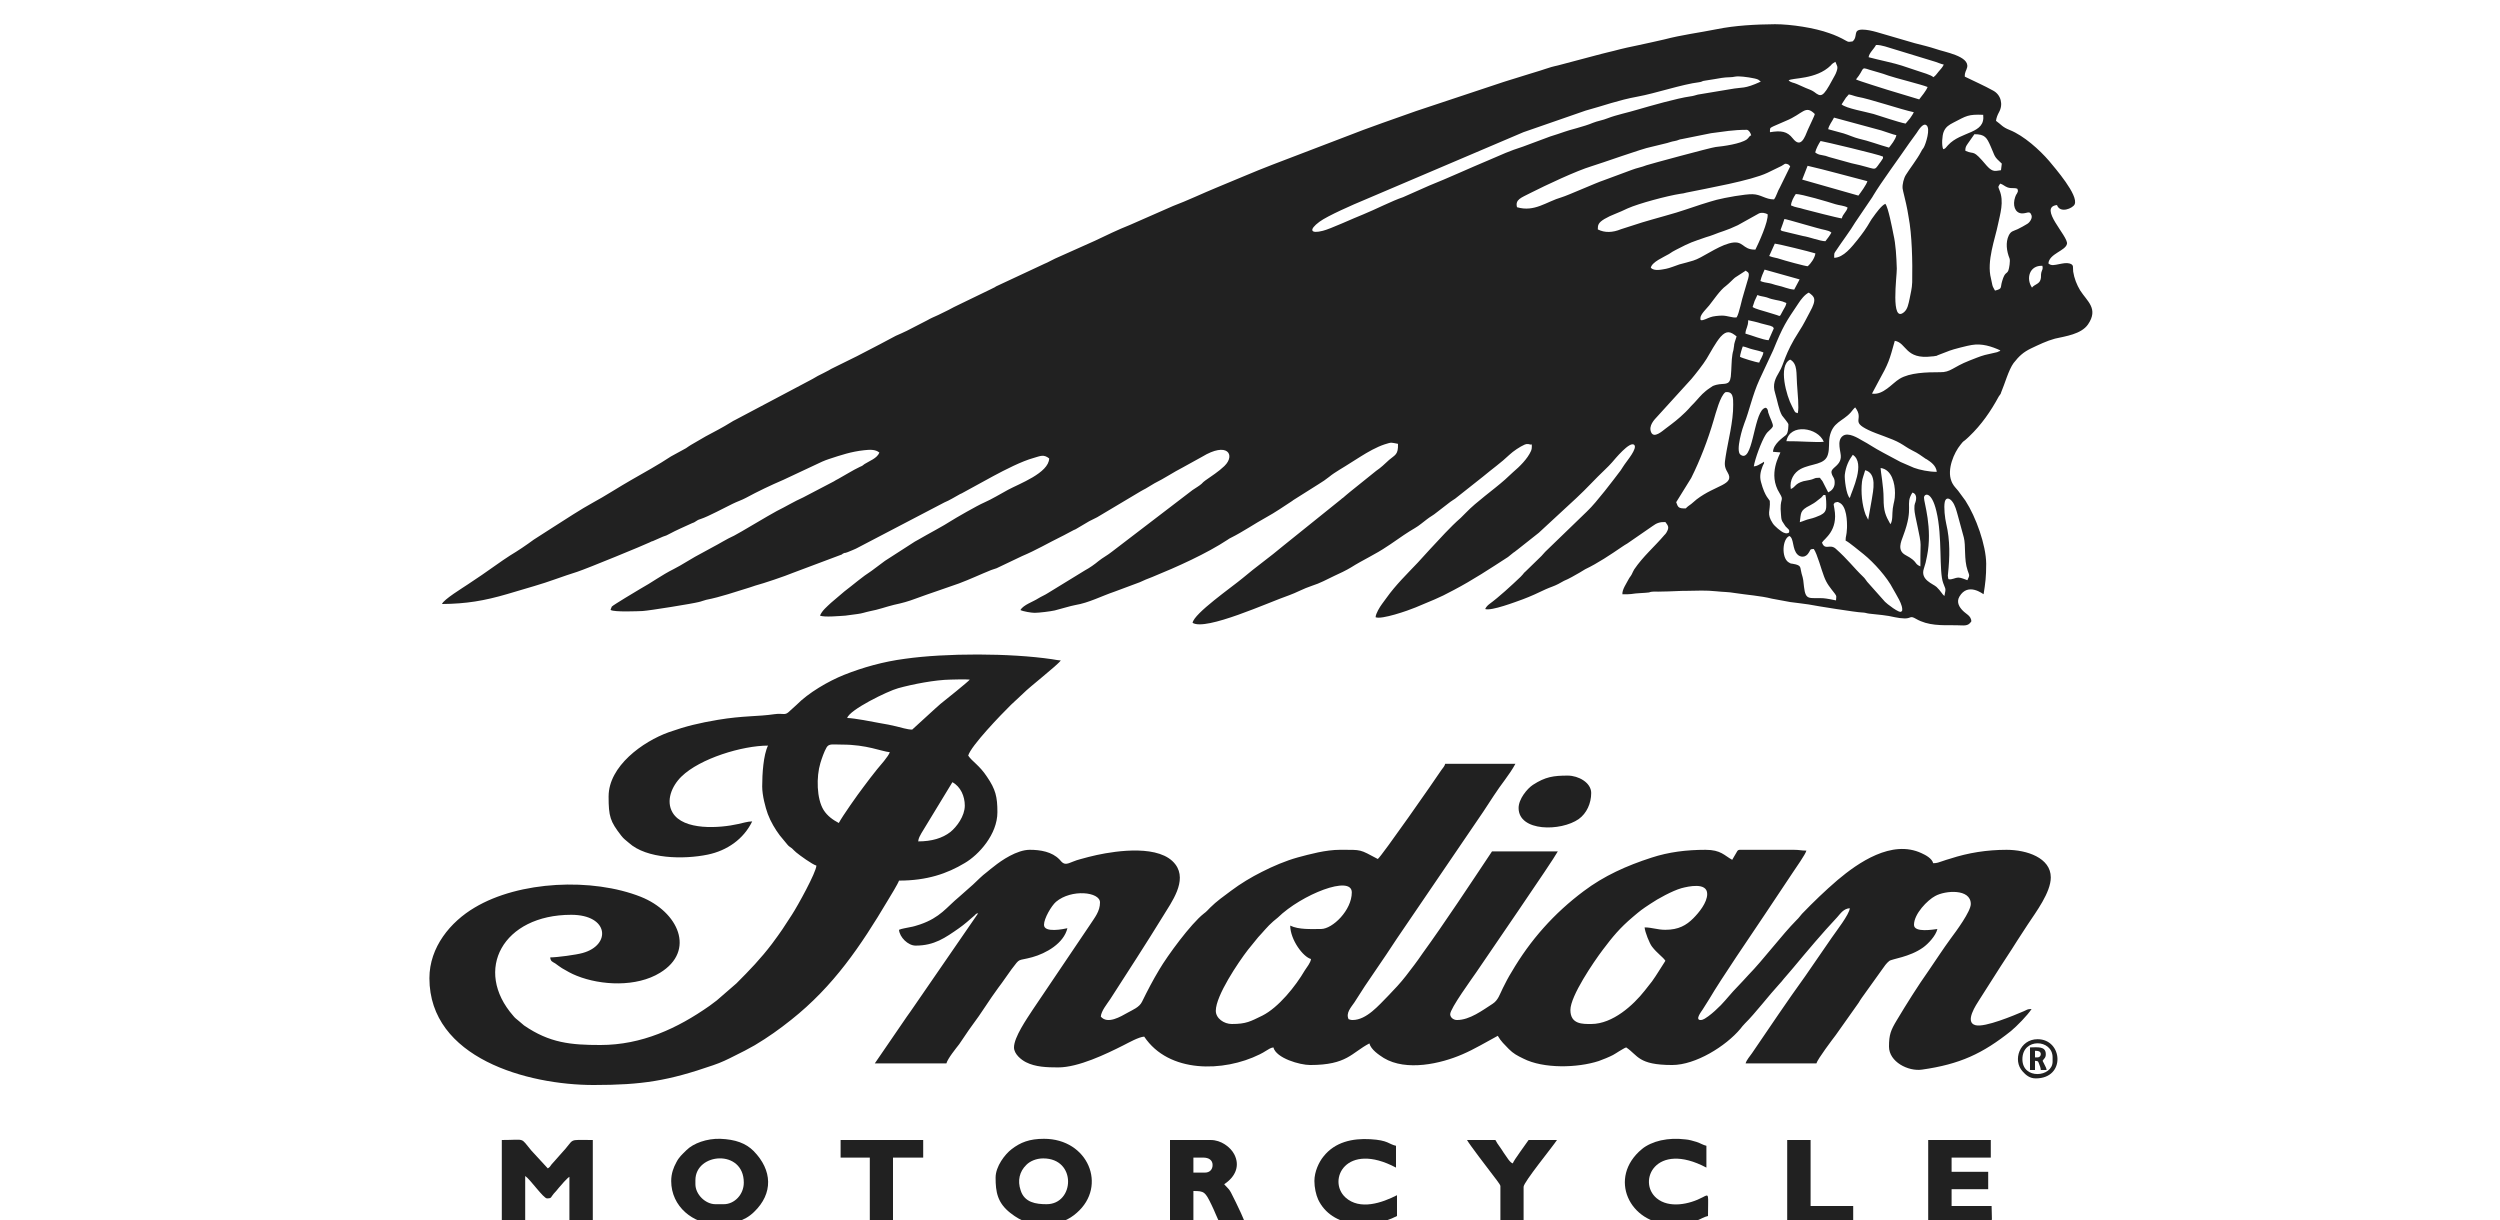
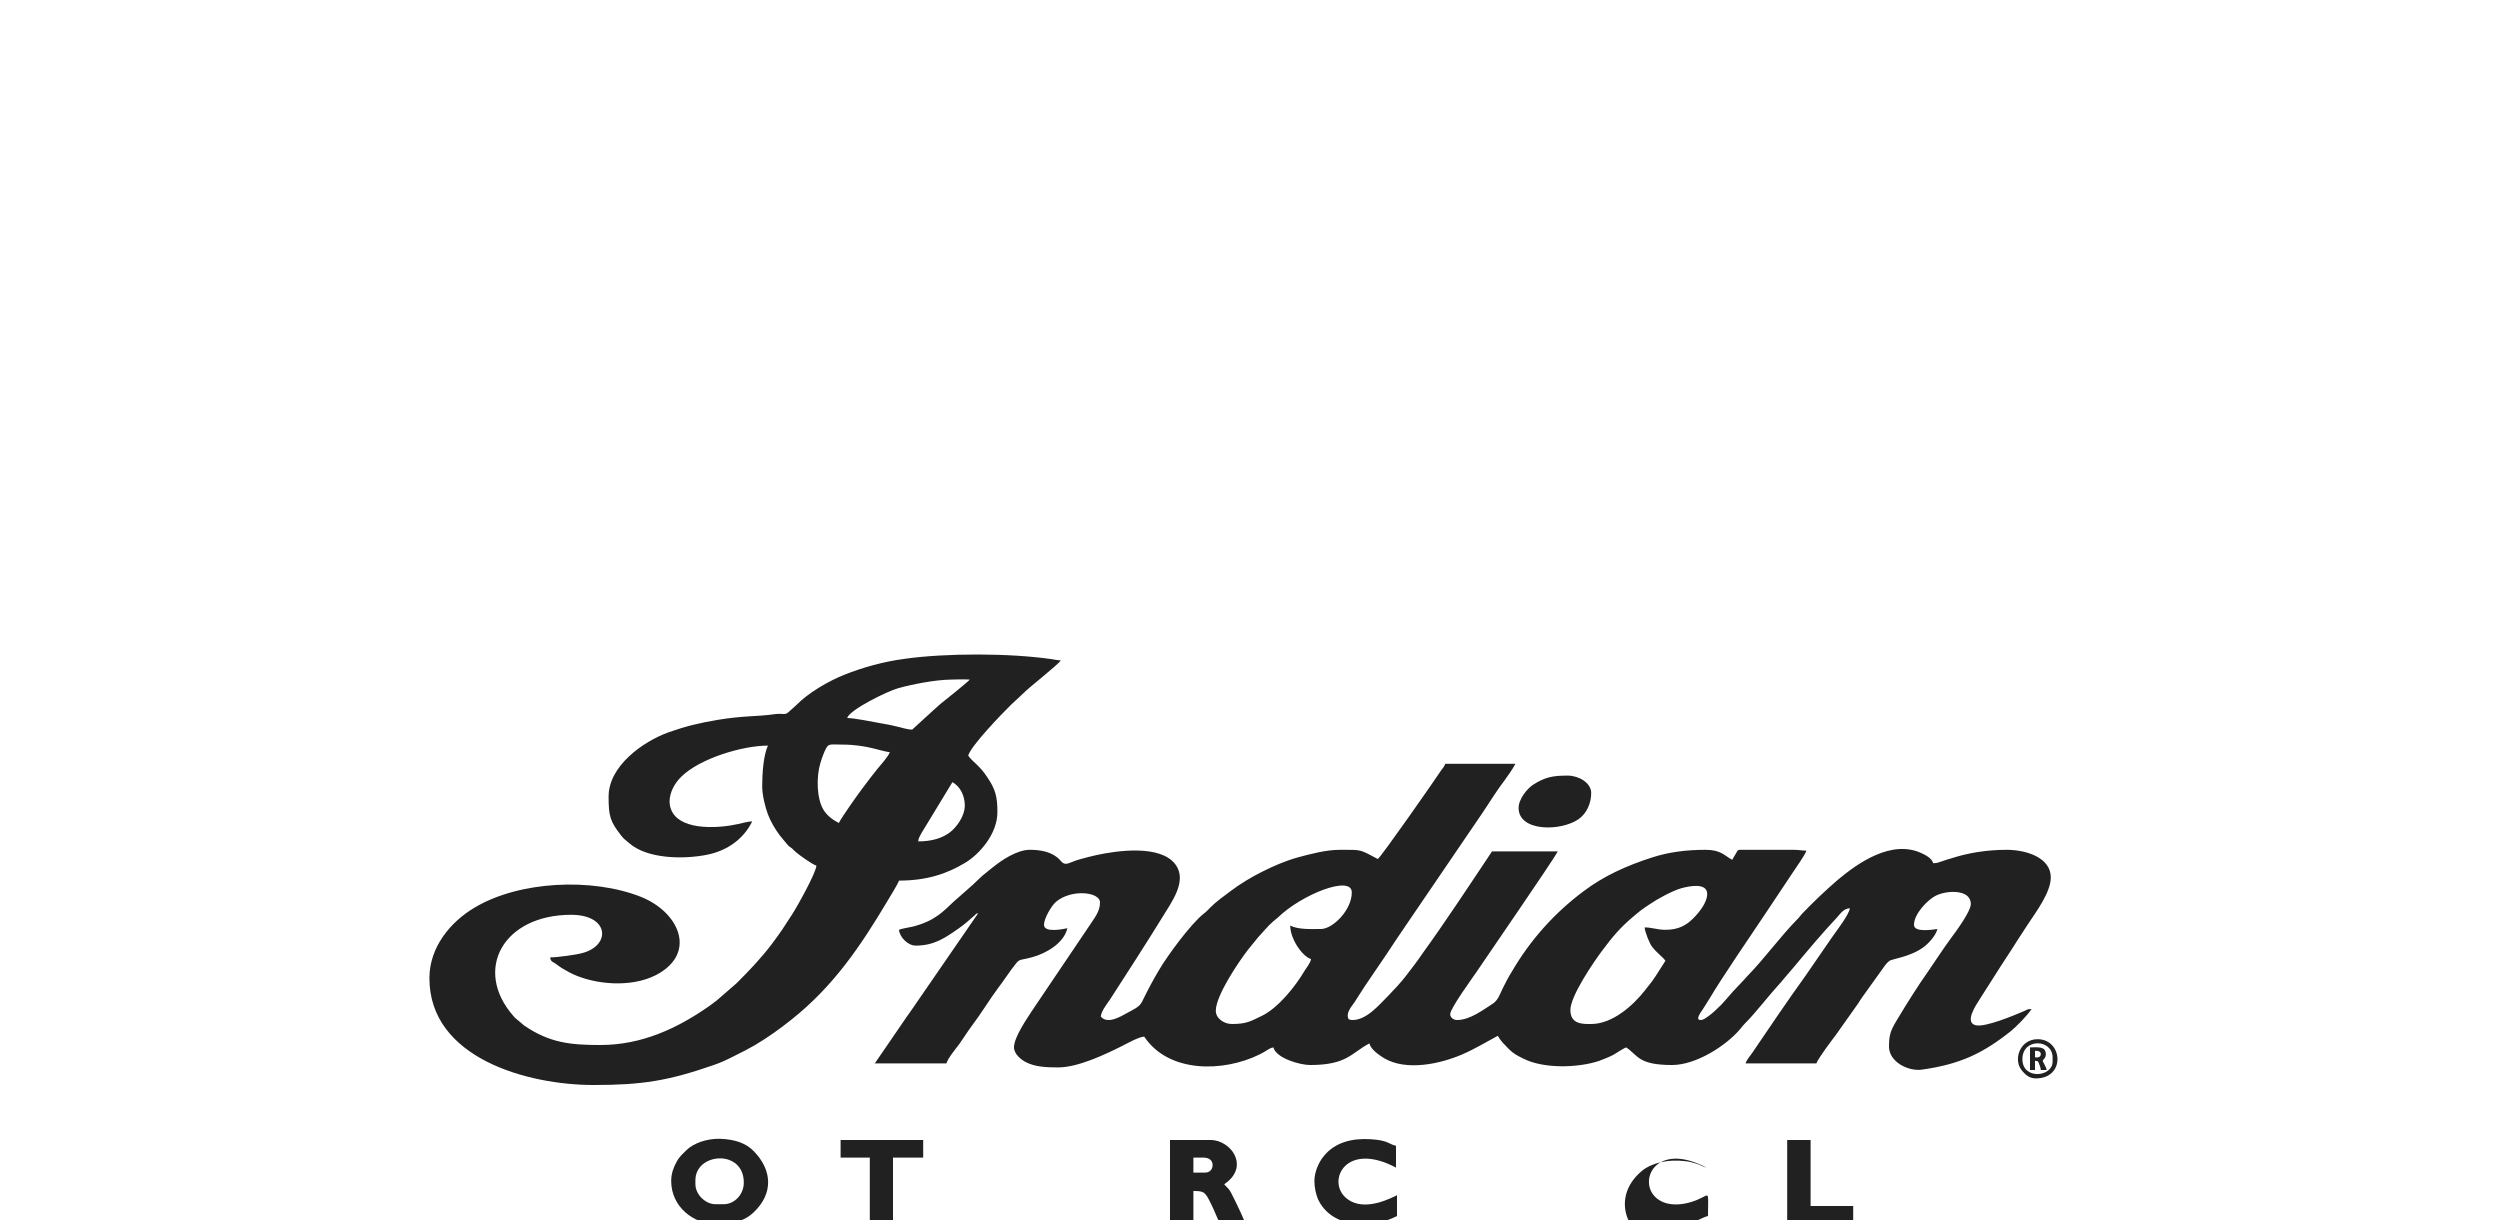
<svg xmlns="http://www.w3.org/2000/svg" xml:space="preserve" width="125px" height="61px" version="1.1" style="shape-rendering:geometricPrecision; text-rendering:geometricPrecision; image-rendering:optimizeQuality; fill-rule:evenodd; clip-rule:evenodd" viewBox="0 0 125 61">
  <defs>
    <style type="text/css">
   
    .fil0 {fill:#212121}
   
  </style>
  </defs>
  <g id="Слой_x0020_1">
    <g id="_2097526921392">
-       <path class="fil0" d="M89.47 26.8c0.24,0.12 0.13,0.66 0.41,0.93 0.12,0.12 0.4,0.2 0.58,-0.13 0.08,-0.15 0.05,-0.14 0.23,-0.15 0.17,0.24 0.38,1.04 0.51,1.37 0.14,0.38 0.31,0.56 0.54,0.86 0.11,0.15 0.07,0.13 0.06,0.34 -0.13,-0.03 -0.49,-0.1 -0.65,-0.11 -0.69,-0.03 -0.87,0.13 -0.95,-0.57 -0.03,-0.28 -0.03,-0.38 -0.12,-0.66 -0.08,-0.28 0,-0.38 -0.29,-0.46 -0.3,-0.07 -0.21,-0.01 -0.35,-0.1 -0.01,0 -0.02,-0.01 -0.02,-0.01 -0.36,-0.24 -0.3,-1.18 0.05,-1.31zm8.9 2.21c-0.12,-0.04 -0.32,-0.13 -0.44,-0.13 -0.19,0 -0.33,0.12 -0.5,0.08 -0.02,-0.05 -0.02,-0.01 -0.03,-0.11 -0.01,-0.07 -0.01,-0.07 0,-0.15 0.09,-0.84 0.11,-1.68 -0.09,-2.52 -0.06,-0.26 -0.13,-0.81 -0.07,-1.09 0.06,-0.25 0.25,-0.17 0.36,-0.03 0.16,0.19 0.23,0.5 0.29,0.71l0.3 1.1c0.11,0.41 0,1.1 0.19,1.65 0.1,0.29 0.11,0.22 -0.01,0.49zm-8.38 -2.9c0.07,-0.46 -0.01,-0.58 0.51,-0.84 0.1,-0.05 0.28,-0.16 0.38,-0.25 0.07,-0.05 0.12,-0.09 0.18,-0.14 0.15,-0.14 0.05,-0.13 0.21,-0.13 0.04,0.13 0.05,0.48 0.04,0.62 -0.02,0.23 -0.13,0.3 -0.29,0.39 -0.13,0.06 -0.36,0.15 -0.51,0.18 -0.23,0.05 -0.31,0.11 -0.52,0.17zm1.72 -0.94c0.08,-0.06 -0.07,-0.01 0.11,-0.06 0.09,-0.02 0.07,-0.01 0.14,0.02 0.38,0.16 0.4,0.95 0.39,1.27 -0.02,0.43 -0.07,0.38 -0.07,0.63 0.18,0.08 0.7,0.53 0.9,0.68 0.52,0.42 1.18,1.16 1.47,1.73 0.13,0.25 0.54,0.84 0.45,1.12 -0.01,0 -0.03,0 -0.03,0.01 -0.07,0.14 -0.76,-0.41 -0.82,-0.48l-0.89 -1c-0.08,-0.1 -0.11,-0.17 -0.21,-0.26 -0.47,-0.45 -0.75,-0.85 -1.37,-1.4 -0.29,-0.25 -0.53,0.11 -0.68,-0.3 0.11,-0.2 0.82,-0.59 0.62,-1.69 -0.07,-0.37 -0.02,-0.19 -0.01,-0.27zm4.31 3.15c-0.35,-0.15 -0.09,-0.22 -0.75,-0.57 -0.42,-0.23 -0.22,-0.66 -0.11,-0.96 0.56,-1.48 0.07,-1.54 0.46,-2.16 0.03,0.01 0.23,0.05 0.18,0.37 -0.03,0.18 -0.09,0.16 -0.08,0.45 0,0.32 0.32,1.43 0.31,1.79 -0.01,0.36 -0.01,0.72 -0.01,1.08zm1.2 1.48c-0.11,-0.08 -0.17,-0.24 -0.39,-0.45 -0.17,-0.16 -0.82,-0.35 -0.64,-0.91 0.11,-0.34 0.08,-0.26 0.16,-0.63 0.29,-1.41 -0.16,-2.7 -0.15,-2.93 0.01,-0.21 0.38,-0.34 0.62,0.68 0.31,1.29 0.12,2.99 0.34,3.59 0.12,0.35 0.15,0.22 0.06,0.65zm-3.81 -3.81l-0.13 -0.26c-0.18,-0.48 -0.24,-1.13 -0.18,-1.64 0.01,-0.15 0.11,-0.39 0.16,-0.58 0.6,0.16 0.4,1.02 0.33,1.46l-0.18 1.02zm0.62 -2.59c0.56,0.07 0.72,0.77 0.72,1.25 0,0.38 -0.06,0.42 -0.11,0.77 -0.04,0.28 0.01,0.61 -0.12,0.79 -0.25,-0.44 -0.34,-0.66 -0.34,-1.28 0,-0.62 -0.15,-1.36 -0.15,-1.53zm-1.54 1.5c-0.18,-0.15 -0.27,-0.97 -0.25,-1.16 0.05,-0.42 0.2,-0.73 0.4,-1 0.65,0.42 -0.04,1.78 -0.15,2.16zm-1.3 -2.81c-0.36,0.04 -1.26,-0.04 -1.87,-0.03 0.17,-0.91 1.58,-0.69 1.87,0.03zm5.65 1.5c-0.36,0.01 -0.88,-0.1 -1.14,-0.2l-0.67 -0.29 -0.86 -0.46c-0.51,-0.27 -0.71,-0.43 -1.07,-0.62 -0.19,-0.11 -0.68,-0.42 -0.95,-0.23 -0.35,0.24 -0.08,0.84 -0.11,1.08 -0.04,0.46 -0.53,0.51 -0.46,0.79 0.05,0.22 0.18,0.22 0.15,0.55 -0.03,0.2 -0.15,0.33 -0.32,0.41l-0.28 -0.55c-0.06,-0.1 -0.07,-0.07 -0.13,-0.18 -0.27,0 -0.2,0.01 -0.4,0.08 -0.13,0.04 -0.3,0.06 -0.43,0.09 -0.44,0.13 -0.38,0.29 -0.63,0.39 -0.07,-0.45 0.16,-0.82 0.49,-1 0.55,-0.29 1.23,-0.19 1.37,-0.74 0.08,-0.28 0.03,-0.59 0.08,-0.86 0.15,-0.75 0.64,-0.77 1.05,-1.22 0.09,-0.1 0.15,-0.2 0.23,-0.26 0.47,0.62 -0.26,0.69 0.66,1.13 0.45,0.22 1.16,0.41 1.59,0.66 0.23,0.13 0.31,0.21 0.6,0.36 0.33,0.16 0.42,0.25 0.69,0.43 0.01,0 0.02,0.01 0.03,0.01 0.23,0.15 0.47,0.32 0.51,0.63zm-12.55 1.83c-0.36,0.01 -0.39,-0.05 -0.48,-0.31l0.75 -1.21c0.45,-0.9 0.84,-1.92 1.12,-2.88 0.12,-0.4 0.33,-1.22 0.59,-1.41 0.4,-0.06 0.39,0.31 0.39,0.63 0.01,0.83 -0.26,1.82 -0.38,2.6 -0.05,0.34 -0.08,0.48 0.1,0.78 0.38,0.63 -0.58,0.61 -1.55,1.35 -0.1,0.08 -0.19,0.17 -0.27,0.23 -0.12,0.09 -0.18,0.12 -0.27,0.22zm5.6 -4.76c-0.17,-0.06 -0.11,0 -0.29,-0.35 -0.27,-0.49 -0.71,-2.04 -0.09,-2.33 0.38,0.21 0.3,0.7 0.34,1.21 0.03,0.5 0.11,1.17 0.04,1.47zm-1.93 -2.53c-0.15,-0.01 -0.87,-0.23 -0.96,-0.29 0,-0.09 0.1,-0.43 0.14,-0.52 0.17,0.03 0.32,0.11 0.5,0.15 0.23,0.06 0.32,0.07 0.53,0.15 -0.03,0.2 -0.16,0.36 -0.21,0.51zm9.04 0.48c-0.67,0 -1.51,0.02 -2.02,0.33 -0.38,0.23 -0.82,0.83 -1.38,0.74 0.11,-0.21 0.21,-0.39 0.32,-0.6 0.52,-0.93 0.55,-1.07 0.82,-2.04 0.6,0.1 0.51,0.95 1.86,0.78 0.06,0 0.12,-0.01 0.16,-0.02 0.14,-0.02 0.03,0 0.07,-0.01 0,0 0.01,-0.01 0.02,-0.01 0.01,0 0.03,-0.01 0.04,-0.02l0.6 -0.23c0.14,-0.06 0.93,-0.26 1.09,-0.28 0.52,-0.09 1,0.07 1.44,0.27 -0.15,0.12 0.05,-0.01 -0.08,0.05 -0.06,0.03 -0.03,0.02 -0.09,0.04l-0.61 0.14c-0.26,0.07 -0.53,0.19 -0.77,0.28 -0.84,0.33 -0.93,0.59 -1.47,0.58zm-10.17 -1.79c-0.18,0.55 -0.08,0.25 -0.16,0.69 -0.02,0.08 -0.04,0.13 -0.05,0.22 -0.05,0.28 -0.04,0.72 -0.08,1.1 -0.06,0.48 -0.32,0.31 -0.72,0.41 -0.06,0.02 -0.11,0.03 -0.18,0.06l-0.19 0.13c-0.11,0.07 -0.22,0.17 -0.33,0.27 -0.2,0.2 -0.36,0.41 -0.56,0.6 -0.11,0.12 -0.18,0.21 -0.29,0.31 -0.36,0.35 -0.59,0.52 -0.99,0.82 -0.17,0.13 -0.58,0.5 -0.72,0.19 -0.15,-0.33 0.16,-0.64 0.31,-0.8l1.7 -1.87c0.17,-0.2 0.6,-0.74 0.76,-1.01 0.2,-0.33 0.45,-0.81 0.7,-1.1 0.31,-0.34 0.5,-0.26 0.8,-0.02zm1.6 0.19c-0.27,-0.01 -0.86,-0.25 -1.16,-0.33 0.02,-0.28 0.14,-0.33 0.14,-0.67 0.15,0.03 0.5,0.11 0.64,0.16l0.47 0.12c0.23,0.1 0.09,0.04 0.17,0.13l-0.26 0.59zm0.54 -1.21c-0.08,-0.04 -0.54,-0.17 -0.66,-0.21 -0.18,-0.06 -0.54,-0.14 -0.68,-0.24 0.04,-0.09 0.06,-0.2 0.1,-0.3l0.14 -0.3c0.15,0.06 0.17,0.05 0.35,0.09 0.19,0.04 0.2,0.07 0.36,0.11 0.3,0.08 0.46,0.07 0.74,0.2 -0.02,0.13 -0.09,0.24 -0.15,0.34l-0.13 0.24c-0.07,0.09 0.07,-0.03 -0.07,0.07zm-0.32 6.79l0.37 0.03c-0.01,0.09 -0.65,1.08 -0.04,2.04 0.26,0.43 -0.02,0.17 0.07,1.08 0.01,0.12 0.01,0.21 0.06,0.32l0.11 0.17c0.05,0.08 0.06,0.1 0.14,0.17 0.1,0.1 0.12,0.1 0.09,0.23 -0.09,0.04 -0.12,0.06 -0.27,0 -0.14,-0.06 -0.45,-0.32 -0.54,-0.46 -0.33,-0.5 -0.11,-0.61 -0.15,-1.12 -0.01,-0.07 -0.24,-0.19 -0.44,-0.95 -0.08,-0.29 -0.02,-0.53 0.08,-0.79 0.05,-0.14 0.09,-0.1 0.07,-0.23 -0.01,0.01 0.02,0 -0.08,0.06 -0.16,0.09 -0.27,0.17 -0.43,0.18 0.06,-0.38 0.38,-1.25 0.59,-1.58 0.13,-0.21 0.25,-0.23 0.36,-0.41 0.04,-0.13 -0.14,-0.41 -0.23,-0.71 0,-0.02 -0.03,-0.34 -0.23,-0.19 -0.51,0.36 -0.54,2.78 -1.16,2.3 -0.25,-0.2 0.12,-1.38 0.2,-1.57 0.23,-0.57 0.41,-1.43 0.75,-2.17l0.69 -1.48c0.5,-1.22 0.62,-1.39 1.28,-2.37 0.09,-0.14 0.3,-0.42 0.5,-0.51 0.27,0.2 0.43,0.3 0.05,0.98 -0.2,0.36 -0.27,0.55 -0.55,0.98 -0.71,1.1 -0.74,1.62 -0.97,1.99 -0.2,0.34 -0.36,0.63 -0.21,1.09 0.11,0.36 0.18,0.82 0.34,1.1 0.04,0.06 0.3,0.36 0.32,0.44 0,0.02 0.01,0.43 -0.12,0.54 -0.18,0.15 -0.63,0.45 -0.65,0.84zm-0.42 -9.11l1.75 0.49c0,0.01 -0.01,0.02 -0.02,0.04l-0.25 0.47c-0.33,-0.03 -0.54,-0.15 -0.84,-0.21 -0.15,-0.03 -0.24,-0.08 -0.4,-0.11 -0.18,-0.03 -0.32,-0.05 -0.45,-0.11 0.06,-0.25 0.12,-0.36 0.21,-0.57zm-1.4 2.39c-0.22,0.03 -0.44,-0.09 -0.73,-0.09 -0.16,0 -0.46,0.03 -0.58,0.08 -0.13,0.04 -0.35,0.17 -0.47,0.15 -0.03,-0.05 -0.02,0.05 -0.03,-0.1 -0.01,-0.19 0.34,-0.51 0.44,-0.64 0.23,-0.29 0.55,-0.77 0.83,-0.97 0.17,-0.13 0.38,-0.36 0.46,-0.42l0.54 -0.35c0.09,0.11 0.25,0.03 0.07,0.56 -0.06,0.2 -0.11,0.39 -0.17,0.58 -0.1,0.28 -0.23,1.01 -0.36,1.2zm14.77 -1.49c-0.31,-0.45 -0.13,-1.12 0.52,-1.09 0.04,0.17 -0.01,0.18 -0.05,0.32 -0.04,0.15 0,0.24 -0.04,0.36 -0.06,0.24 -0.3,0.24 -0.43,0.41zm-12.86 -2.2c0.2,0.02 1.71,0.39 2.03,0.49 -0.03,0.24 -0.24,0.52 -0.38,0.64 -0.06,0.02 -1.26,-0.31 -1.39,-0.36 -0.16,-0.06 -0.35,-0.07 -0.54,-0.15l0.28 -0.62zm0.29 -0.69c0.03,-0.08 0.17,-0.46 0.19,-0.54 0.11,0 1.7,0.49 2.04,0.55 0.12,0.03 0.22,0.05 0.31,0.13 -0.07,0.13 -0.2,0.31 -0.3,0.43 -0.26,0 -0.79,-0.21 -1.12,-0.26l-1.04 -0.25c-0.08,-0.04 -0.02,0 -0.08,-0.06zm-1.26 0.99c-0.69,0.02 -0.56,-0.52 -1.32,-0.31 -0.64,0.18 -1.35,0.73 -1.79,0.86 -0.22,0.07 -0.47,0.13 -0.69,0.19 -0.18,0.06 -0.5,0.19 -0.67,0.22 -0.23,0.04 -0.58,0.13 -0.76,-0.05 0.05,-0.29 0.64,-0.53 0.91,-0.69 0.12,-0.08 0.24,-0.16 0.35,-0.21 0.77,-0.4 0.79,-0.38 1.5,-0.63 0.15,-0.05 0.25,-0.07 0.39,-0.13 0.33,-0.14 0.64,-0.2 1.2,-0.47l1.06 -0.59c0.15,-0.06 0.3,-0.02 0.43,0.04 0.05,0.36 -0.45,1.45 -0.61,1.77zm1.78 -2.21c0.01,-0.19 0.14,-0.43 0.24,-0.57 0.29,0 1.61,0.39 1.98,0.51 0.18,0.06 0.46,0.07 0.61,0.17 -0.06,0.23 -0.23,0.3 -0.29,0.54 -0.16,-0.01 -1.66,-0.4 -1.89,-0.46 -0.23,-0.08 -0.42,-0.08 -0.65,-0.19zm10.46 -1.09c0.14,0.04 0.23,0.14 0.37,0.19 0.2,0.07 0.33,0 0.49,0.07 0.01,0.01 0.01,0.02 0.01,0.04 0,0.04 0.06,0.04 -0.04,0.21 -0.04,0.07 -0.03,0.02 -0.08,0.16 -0.14,0.4 -0.02,0.8 0.33,0.82 0.25,0.01 0.39,-0.15 0.47,0.06 0.09,0.15 -0.06,0.38 -0.19,0.46 -0.15,0.09 -0.32,0.19 -0.49,0.27 -0.22,0.1 -0.33,0.09 -0.44,0.31 -0.17,0.35 -0.11,0.79 0.04,1.16 0.04,0.11 -0.02,0.49 -0.06,0.59 -0.08,0.2 -0.17,0.05 -0.31,0.53 -0.11,0.35 0.03,0.38 -0.36,0.48 -0.04,-0.09 -0.1,-0.15 -0.13,-0.27 -0.03,-0.11 -0.04,-0.22 -0.07,-0.33 -0.23,-0.87 0.21,-2 0.35,-2.71 0.1,-0.5 0.32,-1.14 0.07,-1.72 -0.09,-0.2 -0.04,-0.18 0.04,-0.32zm-9.63 -0.89c0.88,0.2 2.05,0.53 2.99,0.77 -0.05,0.18 -0.33,0.56 -0.45,0.72l-2.81 -0.8 0.27 -0.69zm-1.68 1.68c-0.43,0 -0.65,-0.25 -1.07,-0.26 -0.37,-0.01 -1.37,0.17 -1.8,0.28 -0.31,0.08 -1.25,0.38 -1.58,0.5 -0.41,0.15 -1.62,0.47 -2.14,0.63l-1.06 0.34c-0.41,0.17 -0.81,0.19 -1.16,0.01 0,-0.22 0.02,-0.33 0.33,-0.52 0.17,-0.1 0.34,-0.18 0.57,-0.27 0.21,-0.08 0.35,-0.15 0.59,-0.26 0.56,-0.25 1.99,-0.63 2.63,-0.73 0.11,-0.01 0.21,-0.03 0.31,-0.06 1.06,-0.22 3.23,-0.6 4.05,-0.99l0.7 -0.34c0.18,-0.1 0.16,-0.14 0.29,-0.1 0.08,0.03 0.1,0.05 0.15,0.12l-0.52 1.06c-0.11,0.17 -0.17,0.44 -0.29,0.59zm2.33 -2.92c0.07,0 2.95,0.68 3.12,0.78 0,0.12 0.01,0.06 -0.07,0.19 -0.04,0.06 -0.05,0.08 -0.1,0.14 -0.32,0.44 -0.09,0.28 -1.41,0l-1.12 -0.31c-0.19,-0.06 -0.14,-0.06 -0.38,-0.1 -0.14,-0.02 -0.22,-0.06 -0.31,-0.13 0.04,-0.18 0.18,-0.44 0.27,-0.57zm7.24 0.49c-0.02,-0.21 0.09,-0.31 0.19,-0.46 0.08,-0.12 0.18,-0.26 0.26,-0.37 0.53,0 0.62,0.17 0.81,0.6 0.24,0.53 0.14,0.49 0.56,0.87l-0.04 0.33c-0.25,0.02 -0.39,0.14 -0.71,-0.22 -0.74,-0.88 -0.58,-0.53 -1.07,-0.75zm-4 2.65c-0.19,0.07 -0.49,0.49 -0.61,0.66 -0.06,0.08 -0.09,0.12 -0.13,0.19 -0.23,0.4 -0.4,0.63 -0.67,0.97 -0.27,0.33 -0.68,0.87 -1.15,0.88 0,-0.25 -0.01,-0.21 0.1,-0.37 0.24,-0.37 0.73,-1.02 0.95,-1.4l0.86 -1.27c0.02,-0.03 0.03,-0.05 0.04,-0.07 0.4,-0.67 1.31,-1.9 1.8,-2.62l0.37 -0.51c0.1,-0.15 0.32,-0.52 0.49,-0.39 0.22,0.16 -0.03,0.93 -0.13,1.11 -0.14,0.23 -0.01,-0.04 -0.15,0.24 -0.17,0.33 -0.58,0.86 -0.75,1.14 -0.1,0.16 -0.18,0.47 -0.16,0.67 0,0.07 0.18,0.73 0.24,1.08l0.06 0.35c0.17,0.89 0.2,2.22 0.18,3.26 -0.01,0.33 -0.08,0.55 -0.13,0.83 -0.06,0.27 -0.1,0.51 -0.27,0.66 -0.7,0.61 -0.36,-1.81 -0.37,-2.17 -0.02,-0.59 -0.05,-1.21 -0.17,-1.72 -0.06,-0.31 -0.26,-1.34 -0.4,-1.52zm-18.42 0.17c-0.1,-0.39 0.21,-0.47 0.67,-0.71 0.79,-0.4 2.3,-1.11 3.06,-1.34 0.44,-0.13 2.59,-0.9 2.96,-0.96l0.82 -0.2c0.15,-0.04 0.2,-0.07 0.38,-0.1 0.18,-0.03 0.19,-0.08 0.37,-0.1l1.44 -0.29c0.64,-0.08 1.09,-0.17 1.8,-0.17 0.11,0.03 0.18,0.16 0.21,0.28 -0.1,0.02 -0.11,0.12 -0.22,0.2 -0.31,0.22 -1.15,0.34 -1.56,0.38 -0.21,0.02 -3.31,0.86 -3.45,0.91 -0.25,0.1 -0.5,0.14 -0.73,0.23l-1.43 0.53c-0.32,0.1 -1.8,0.76 -2.08,0.84 -0.77,0.22 -1.36,0.76 -2.24,0.5zm15.56 -3.9c0.03,-0.19 0.21,-0.41 0.29,-0.58l2.36 0.64c0.21,0.06 0.59,0.21 0.76,0.24 -0.05,0.23 -0.27,0.49 -0.37,0.62 -0.51,-0.14 -0.99,-0.33 -1.52,-0.45 -0.21,-0.05 -0.52,-0.19 -0.75,-0.26l-0.77 -0.21zm5.75 1c-0.09,-0.2 -0.05,-0.68 0.02,-0.86 0.1,-0.26 0.28,-0.36 0.49,-0.47 0.66,-0.34 0.73,-0.42 1.49,-0.39 0.12,0.97 -1.1,0.8 -1.76,1.52 -0.13,0.14 -0.12,0.17 -0.24,0.2zm-8.66 -0.85c0,-0.06 -0.01,-0.05 0,-0.12 0.01,-0.09 0.01,-0.09 0.1,-0.14 0.01,-0.01 0.07,-0.04 0.08,-0.04l0.62 -0.27c0.86,-0.35 0.96,-0.82 1.44,-0.34 -0.01,0.09 -0.26,0.58 -0.34,0.77 -0.17,0.42 -0.36,0.96 -0.76,0.45 -0.28,-0.36 -0.59,-0.4 -1.14,-0.31zm3.82 -1.75l0.12 -0.14c0.17,0.03 0.26,0.08 0.44,0.12 0.6,0.1 2.15,0.63 2.81,0.77 -0.06,0.13 -0.12,0.2 -0.19,0.31 -0.07,0.08 -0.15,0.18 -0.22,0.26 -0.4,-0.08 -1.17,-0.35 -1.6,-0.48 -0.38,-0.11 -1.38,-0.28 -1.6,-0.48l0.22 -0.34c0.01,-0.01 0.01,-0.02 0.02,-0.02zm-4.28 -0.78c-0.85,0.39 -0.89,0.26 -1.53,0.38l-1.62 0.27c-0.15,0.04 -0.22,0.07 -0.38,0.09 -0.65,0.09 -2.01,0.48 -2.63,0.66 -0.49,0.15 -1.05,0.26 -1.49,0.43 -0.24,0.1 -0.52,0.14 -0.74,0.23 -0.44,0.19 -1.24,0.37 -1.43,0.45 -0.21,0.08 -0.46,0.15 -0.7,0.23l-1.37 0.51c-0.69,0.22 -1.07,0.4 -1.72,0.68 -0.96,0.4 -2.04,0.9 -2.97,1.27l-1.31 0.58c-0.52,0.17 -1.42,0.63 -1.99,0.86 -0.44,0.17 -1.67,0.74 -2.02,0.82 -0.62,0.16 -0.71,-0.05 -0.17,-0.45 0.4,-0.3 1.73,-0.88 2.24,-1.09l7.96 -3.39 3.11 -1.08c0.92,-0.25 1.62,-0.52 2.6,-0.7 0.89,-0.16 2.24,-0.62 3.08,-0.72 0.17,-0.02 0.11,-0.06 0.3,-0.08 0.17,-0.03 0.28,-0.04 0.44,-0.07 0.31,-0.05 0.45,-0.09 0.81,-0.1 0.18,0 0.24,-0.05 0.44,-0.04 0.19,0 0.8,0.08 0.96,0.16l0.13 0.1zm4.76 -0.11c0.45,-0.54 0.21,-0.64 0.68,-0.48 0.35,0.11 0.56,0.15 0.94,0.29 0.27,0.1 1.71,0.46 1.96,0.57 -0.07,0.19 -0.3,0.46 -0.42,0.62l-1.59 -0.48c-0.05,-0.02 -1.49,-0.46 -1.57,-0.52zm-3.37 0.05c0.17,-0.14 1.38,-0.03 2.11,-0.75 0.08,-0.08 0,-0.02 0.1,-0.1l0.13 -0.08c0.07,0.2 0.15,0.22 0.06,0.48 -0.05,0.16 -0.14,0.28 -0.21,0.42 -0.48,0.9 -0.57,0.87 -0.92,0.6 -0.13,-0.09 -0.27,-0.13 -0.41,-0.19 -0.16,-0.08 -0.31,-0.13 -0.45,-0.2 -0.18,-0.08 -0.28,-0.06 -0.41,-0.18zm4 -1.16c0.03,-0.22 0.26,-0.4 0.37,-0.61 0.13,-0.01 0.31,0.03 0.45,0.07l2.52 0.77c0.15,0.05 0.28,0.11 0.42,0.14 -0.09,0.18 -0.15,0.21 -0.26,0.35 -0.09,0.1 -0.12,0.18 -0.26,0.28 -0.12,-0.12 -0.57,-0.24 -0.77,-0.31l-0.81 -0.27c-0.31,-0.11 -1.22,-0.3 -1.66,-0.42zm4.81 0.97c-0.01,-0.24 0.08,-0.29 0.12,-0.47 0.11,-0.56 -1.15,-0.76 -1.56,-0.91 -0.33,-0.11 -0.71,-0.2 -1.06,-0.29l-1.92 -0.56c-0.22,-0.06 -0.47,-0.12 -0.71,-0.12 -0.49,0.01 -0.19,0.34 -0.48,0.59 -0.2,0.02 -0.18,0.05 -0.34,-0.04 -0.24,-0.14 -0.55,-0.28 -0.82,-0.37 -0.74,-0.27 -1.93,-0.45 -2.72,-0.45 -0.98,0.01 -1.98,0.06 -2.92,0.25 -0.9,0.18 -1.73,0.28 -2.61,0.51 -0.41,0.1 -0.82,0.18 -1.26,0.28 -0.35,0.07 -0.86,0.18 -1.26,0.29 -0.21,0.06 -0.41,0.09 -0.65,0.16l-2.15 0.57c-0.11,0.03 -0.24,0.05 -0.33,0.08 -0.18,0.05 -0.39,0.13 -0.56,0.18 -0.4,0.13 -0.84,0.25 -1.23,0.38 -0.24,0.08 -0.41,0.12 -0.61,0.19l-4.36 1.45c-0.5,0.17 -2.94,1.04 -3.18,1.15l-4 1.53c-0.92,0.35 -1.89,0.78 -2.78,1.14 -0.73,0.3 -1.48,0.66 -2.2,0.93l-2.14 0.94c-0.63,0.25 -1.18,0.52 -1.77,0.8l-1.99 0.89c-0.18,0.08 -0.35,0.19 -0.51,0.25l-2.44 1.14c-0.06,0.04 -0.05,0.04 -0.12,0.07 -0.05,0.03 -0.08,0.04 -0.14,0.07l-1.59 0.77c-0.16,0.07 -0.36,0.18 -0.53,0.27l-0.51 0.25c-0.22,0.1 -0.37,0.16 -0.54,0.26l-1.03 0.53c-0.18,0.09 -0.35,0.16 -0.55,0.25l-0.79 0.42c-0.77,0.41 -1.54,0.8 -2.31,1.17 -0.1,0.05 -0.17,0.08 -0.26,0.14l-0.27 0.14c-0.22,0.1 -0.33,0.17 -0.52,0.28 -0.07,0.04 -0.05,0.03 -0.13,0.07l-3.72 1.97c-0.1,0.05 -0.16,0.08 -0.25,0.14 -0.4,0.25 -0.85,0.48 -1.26,0.7l-0.74 0.43c-0.07,0.04 -0.15,0.1 -0.24,0.16l-0.75 0.41c-0.6,0.4 -1.38,0.83 -1.99,1.18 -0.53,0.3 -1.42,0.87 -1.86,1.1 -0.71,0.39 -1.38,0.84 -2.06,1.27l-0.95 0.61c-0.38,0.28 -0.78,0.55 -1.18,0.79 -0.47,0.3 -0.96,0.67 -1.42,0.98l-0.7 0.47c-0.22,0.15 -1.22,0.76 -1.29,0.98 1.21,-0.01 2.11,-0.16 3.27,-0.5l1.35 -0.4c0.7,-0.2 1.43,-0.49 2.14,-0.71 0.49,-0.16 3.38,-1.35 3.62,-1.47 0.11,-0.06 0.06,-0.03 0.17,-0.07l0.5 -0.22c0.17,-0.06 0.17,-0.05 0.31,-0.13 0.37,-0.2 0.75,-0.36 1.14,-0.54 0.14,-0.06 0,0.01 0.12,-0.05 0.16,-0.09 0.14,-0.11 0.31,-0.16 0.4,-0.13 1.18,-0.56 1.6,-0.76 0.22,-0.11 0.47,-0.19 0.67,-0.3 0.59,-0.32 1.24,-0.63 1.87,-0.9l1.94 -0.91c0.11,-0.05 0.25,-0.1 0.34,-0.13 0.61,-0.2 1.11,-0.37 1.76,-0.44 0.27,-0.03 0.57,-0.05 0.76,0.12 -0.12,0.29 -0.49,0.41 -0.74,0.57l-0.12 0.09c-0.07,0.04 -0.03,0.01 -0.11,0.05 -0.38,0.18 -0.73,0.41 -1.08,0.6 -0.09,0.04 -0.16,0.09 -0.23,0.13l-1.53 0.8c-0.47,0.21 -0.87,0.46 -1.32,0.68 -0.38,0.2 -1.92,1.13 -2.13,1.23 -0.38,0.17 -0.73,0.4 -1.1,0.59l-0.44 0.24c-0.55,0.28 -1.11,0.66 -1.48,0.84 -0.62,0.31 -1.09,0.67 -1.69,1 -0.17,0.1 -1.34,0.8 -1.41,0.88l-0.06 0.15c0,0 0,0.01 0.01,0.02 0.18,0.11 1.37,0.06 1.59,0.05 0.34,-0.02 2.51,-0.37 2.81,-0.45 0.14,-0.03 0.21,-0.07 0.37,-0.11 0.72,-0.14 1.46,-0.4 2.15,-0.61 0.11,-0.03 0.17,-0.06 0.3,-0.1 0.42,-0.11 1.51,-0.48 1.89,-0.64l2.45 -0.92c0,0 0,-0.02 0.09,-0.06 0.09,-0.04 -0.01,0 0.09,-0.02 0.12,-0.04 0.1,-0.03 0.19,-0.07 0.09,-0.04 0.23,-0.09 0.33,-0.14l4.42 -2.31c0.25,-0.1 0.55,-0.29 0.79,-0.42 0.04,-0.02 0.04,-0.02 0.07,-0.03l1.59 -0.87c0.58,-0.31 1.41,-0.74 2.03,-0.91 0.32,-0.09 0.48,-0.19 0.76,0.03 -0.02,0.73 -1.51,1.27 -2.06,1.57 -0.37,0.2 -0.81,0.47 -1.2,0.64 -0.31,0.13 -1.49,0.81 -1.64,0.91 -0.36,0.24 -1.18,0.67 -1.64,0.94 -0.07,0.04 -0.12,0.07 -0.18,0.1l-1.49 0.96 -0.67 0.5c-0.47,0.3 -0.91,0.69 -1.36,1.03l-0.67 0.57c-0.21,0.2 -0.44,0.38 -0.55,0.64 0.22,0.09 0.95,0.02 1.27,0l0.6 -0.08c0.25,-0.03 0.38,-0.09 0.62,-0.14 0.44,-0.08 0.8,-0.22 1.21,-0.32 0.42,-0.09 0.71,-0.17 1.08,-0.31 0.73,-0.27 1.45,-0.5 2.17,-0.76 0.56,-0.21 1.04,-0.44 1.61,-0.67 0.12,-0.05 0.18,-0.05 0.27,-0.09l1.28 -0.61c0.67,-0.28 1.3,-0.65 1.95,-0.97 0.15,-0.07 0.15,-0.08 0.27,-0.14l0.36 -0.19c0.12,-0.05 0.03,-0.01 0.11,-0.05l0.66 -0.39c0.11,-0.06 0.15,-0.08 0.26,-0.13 0.05,-0.03 0.09,-0.05 0.14,-0.07 0.05,-0.03 0.05,-0.03 0.1,-0.06l2.08 -1.24c0.08,-0.05 0.17,-0.09 0.24,-0.13l0.45 -0.27c0.47,-0.23 0.94,-0.55 1.41,-0.79l0.96 -0.53c1.28,-0.78 1.68,-0.09 1.13,0.45 -0.01,0.01 -0.02,0.02 -0.02,0.02 -0.27,0.26 -0.64,0.5 -0.94,0.71 -0.09,0.06 -0.12,0.1 -0.19,0.17 -0.14,0.12 -0.29,0.2 -0.45,0.31l-4.04 3.09c-0.21,0.17 -0.45,0.29 -0.66,0.46 -0.19,0.16 -0.46,0.35 -0.67,0.46l-1.86 1.14c-0.15,0.1 -0.33,0.17 -0.49,0.27 -0.24,0.16 -0.74,0.32 -0.89,0.58 0.13,0.07 0.55,0.14 0.71,0.14 0.22,0 0.79,-0.07 1.01,-0.12 0.28,-0.07 0.8,-0.23 1.03,-0.27 0.67,-0.11 1.31,-0.45 1.96,-0.67l1.26 -0.47c0.2,-0.1 0.39,-0.17 0.62,-0.26 1.25,-0.51 2.72,-1.17 3.78,-1.87 0.07,-0.05 0.07,-0.05 0.15,-0.09 0.62,-0.31 1.18,-0.7 1.78,-1.03 0.44,-0.24 0.87,-0.54 1.3,-0.82 0.01,-0.01 0.02,-0.01 0.02,-0.02l1.3 -0.82c0.18,-0.11 0.36,-0.23 0.52,-0.36 0.29,-0.24 0.74,-0.48 1.04,-0.68l0.54 -0.34c0.35,-0.22 0.79,-0.47 1.18,-0.6 0.4,-0.13 0.33,-0.09 0.68,-0.03 0.02,0.55 -0.15,0.55 -0.44,0.8 -0.24,0.22 -0.41,0.39 -0.65,0.55l-1.33 1.07c-0.09,0.08 -0.12,0.1 -0.18,0.15 -0.04,0.03 -0.1,0.09 -0.15,0.13 -0.04,0.02 -0.06,0.04 -0.09,0.07l-2.91 2.34c-0.65,0.55 -1.35,1.04 -2.01,1.6 -0.55,0.46 -2.44,1.77 -2.51,2.24 0.66,0.42 3.81,-1.03 4.83,-1.38 0.32,-0.11 0.73,-0.34 1.13,-0.47 0.42,-0.13 0.77,-0.33 1.13,-0.5 0.23,-0.1 0.62,-0.29 0.83,-0.42 0.6,-0.38 1.22,-0.65 1.82,-1.06 0.1,-0.06 0.18,-0.12 0.27,-0.18 0.36,-0.25 0.73,-0.51 1.11,-0.73 0.21,-0.12 0.41,-0.3 0.6,-0.44 0.15,-0.12 0.33,-0.21 0.47,-0.33l0.7 -0.54c0.11,-0.08 0.14,-0.09 0.24,-0.16l1.39 -1.1c0.44,-0.37 0.9,-0.69 1.33,-1.1 0.18,-0.17 0.52,-0.4 0.75,-0.5 0.08,-0.03 0.08,-0.03 0.18,-0.03l0.13 0.03c0.06,-0.09 0.08,0.16 0.01,0.32 -0.18,0.4 -0.57,0.78 -0.9,1.06l-0.4 0.37c-0.61,0.54 -1.41,1.09 -1.95,1.65l-0.26 0.26c-0.55,0.48 -1.03,1.03 -1.53,1.56l-0.63 0.69c-0.53,0.56 -1.09,1.1 -1.56,1.76l-0.22 0.3c-0.11,0.15 -0.31,0.47 -0.32,0.66 0.29,0.13 1.62,-0.33 2,-0.49 0.81,-0.35 1.1,-0.43 1.91,-0.87 0.95,-0.5 1.8,-1.06 2.71,-1.65l0.26 -0.21c0.01,-0.01 0.02,-0.02 0.03,-0.02l0.07 -0.05c0.05,-0.04 0.03,-0.03 0.09,-0.07l1.1 -0.87c0,0 0.01,-0.01 0.02,-0.02l1.85 -1.71c0.53,-0.49 0.92,-0.94 1.45,-1.44 0.13,-0.12 0.21,-0.21 0.33,-0.34 0.14,-0.16 0.89,-1.08 1.11,-0.88 0.18,0.17 -0.37,0.81 -0.48,0.98l-0.08 0.12c-0.01,0.01 -0.01,0.02 -0.02,0.03 -0.04,0.06 -0.04,0.07 -0.09,0.14 -0.37,0.49 -1.21,1.6 -1.66,2.03 -0.01,0 -0.02,0.01 -0.02,0.02l-2.1 2.03c-0.1,0.1 -0.14,0.17 -0.25,0.27l-0.73 0.71c-0.08,0.07 -0.08,0.07 -0.13,0.14l-0.12 0.13c-0.44,0.42 -1.09,1.02 -1.56,1.36 -0.09,0.07 -0.16,0.14 -0.21,0.25 0.3,0.11 1.53,-0.36 1.89,-0.49 0.35,-0.13 0.79,-0.33 1.14,-0.5 0.22,-0.1 0.41,-0.15 0.62,-0.26 0.1,-0.05 0.21,-0.12 0.29,-0.16 0.25,-0.1 0.55,-0.28 0.78,-0.41 0.1,-0.06 0.19,-0.12 0.28,-0.17 0.63,-0.3 1.27,-0.73 1.84,-1.12 0.09,-0.07 0.18,-0.11 0.27,-0.17l1.26 -0.87c0.2,-0.15 0.37,-0.21 0.64,-0.2 0.14,0.19 0.21,0.26 0.05,0.53 -0.05,0.07 0,0 -0.05,0.07l-0.04 0.04c-0.51,0.6 -1.08,1.08 -1.52,1.73 -0.05,0.08 -0.08,0.16 -0.12,0.24 -0.07,0.13 -0.09,0.12 -0.16,0.25 -0.1,0.2 -0.33,0.52 -0.31,0.75 0.1,0.01 0.37,0 0.43,-0.01 0.28,-0.05 0.7,-0.05 0.9,-0.08 0.06,-0.01 0.04,-0.03 0.2,-0.04 0.08,-0.01 0.17,0 0.25,0 0.33,0 0.72,-0.02 1,-0.03 0.1,-0.01 0.36,-0.01 0.45,-0.01 0.45,-0.01 0.99,-0.03 1.44,0.02 0.35,0.04 0.63,0.03 0.96,0.09 0.57,0.09 1.3,0.14 1.84,0.28l0.92 0.17c0.28,0.04 0.6,0.07 0.92,0.12 0.4,0.08 2.43,0.4 2.65,0.4 0.23,0.01 0.21,0.04 0.38,0.06 0.45,0.05 0.88,0.08 1.29,0.18 0.18,0.04 0.3,0.05 0.49,0.06 0.33,0 0.25,-0.16 0.56,0.02 0.61,0.35 1.26,0.32 2,0.32 0.39,0 0.6,0.08 0.77,-0.2 -0.02,-0.28 -0.27,-0.36 -0.43,-0.53 -0.15,-0.15 -0.34,-0.41 -0.17,-0.7 0.43,-0.74 1.19,-0.12 1.21,-0.12 0.09,-0.57 0.13,-0.86 0.13,-1.53 -0.01,-0.93 -0.51,-2.33 -1.04,-3.15l-0.36 -0.49c-0.1,-0.13 -0.2,-0.21 -0.28,-0.36 -0.02,-0.04 -0.04,-0.07 -0.06,-0.13 -0.23,-0.58 0.13,-1.42 0.46,-1.82 0.11,-0.13 0.08,-0.12 0.22,-0.22 0.1,-0.08 0.12,-0.11 0.21,-0.19 0.61,-0.58 1.08,-1.26 1.48,-2 0.05,-0.09 0.01,0 0.05,-0.07 0.08,-0.12 0.01,0.01 0.07,-0.14 0.17,-0.39 0.37,-1.12 0.62,-1.46 0.28,-0.36 0.5,-0.55 0.87,-0.73 0.38,-0.18 0.79,-0.38 1.2,-0.49 0.52,-0.12 1.31,-0.22 1.65,-0.71 0.54,-0.79 -0.04,-1.15 -0.39,-1.7 -0.17,-0.28 -0.3,-0.61 -0.35,-0.94 -0.03,-0.22 0.06,-0.34 -0.19,-0.41 -0.15,-0.04 -0.33,0 -0.49,0.03 -0.26,0.05 -0.41,0.1 -0.56,-0.03 0.04,-0.49 0.86,-0.63 0.93,-0.98 0.07,-0.38 -1.46,-1.83 -0.5,-1.94 0.16,0.44 0.79,0.16 0.88,-0.03 0.22,-0.45 -1,-1.84 -1.27,-2.17 -0.48,-0.56 -1.27,-1.27 -1.97,-1.55 -0.38,-0.15 -0.41,-0.26 -0.69,-0.46 0.02,-0.16 0.08,-0.3 0.15,-0.43 0.22,-0.39 0.1,-0.87 -0.29,-1.08 -0.45,-0.25 -0.97,-0.48 -1.42,-0.7z" />
      <path class="fil0" d="M45.91 42.07c0.01,-0.16 0.1,-0.3 0.16,-0.41l1.55 -2.55c0.41,0.22 0.62,0.7 0.62,1.17 0,0.53 -0.41,1.07 -0.72,1.32 -0.4,0.31 -0.93,0.47 -1.61,0.47zm20.14 4.38c-0.5,0 -1.11,0.04 -1.54,-0.17 0.01,0.72 0.65,1.57 1.04,1.67 -0.02,0.19 -0.21,0.41 -0.31,0.57 -0.46,0.79 -1.31,1.85 -2.12,2.26 -0.6,0.29 -0.8,0.42 -1.53,0.42 -0.39,0 -0.8,-0.28 -0.8,-0.66 0,-0.76 1.13,-2.43 1.6,-3.04l0.52 -0.64c0.23,-0.24 0.46,-0.54 0.75,-0.79 0.1,-0.09 0.13,-0.1 0.23,-0.19 1.19,-1.16 3.7,-2.15 3.7,-1.26 0,0.89 -0.96,1.83 -1.54,1.83zm17.22 0.04c-0.41,0 -0.67,-0.12 -1.04,-0.12 0.02,0.24 0.25,0.81 0.37,0.96 0.25,0.33 0.56,0.53 0.67,0.71 -0.22,0.33 -0.43,0.7 -0.67,1.03 -0.13,0.17 -0.24,0.31 -0.37,0.47 -0.56,0.71 -1.59,1.66 -2.67,1.66 -0.41,0 -1.04,0.03 -1.04,-0.7 0,-0.7 1.16,-2.4 1.62,-3.01 0.49,-0.65 0.85,-1.09 1.5,-1.64 0.39,-0.33 0.44,-0.37 0.88,-0.66 0.38,-0.26 1.1,-0.65 1.55,-0.78 0.34,-0.09 1.29,-0.31 1.29,0.29 0,0.43 -0.41,0.93 -0.7,1.22 -0.34,0.34 -0.73,0.57 -1.39,0.57zm-14.38 -3.54c-0.93,-0.49 -0.77,-0.46 -1.88,-0.46 -0.73,0 -1.52,0.22 -2.12,0.38 -0.61,0.17 -1.24,0.44 -1.79,0.72 -0.54,0.27 -1.07,0.59 -1.55,0.95 -0.35,0.26 -0.73,0.53 -1.04,0.84 -0.11,0.11 -0.18,0.2 -0.32,0.3 -0.65,0.51 -1.82,2.11 -2.22,2.79 -0.33,0.55 -0.58,1.03 -0.87,1.62 -0.13,0.27 -0.46,0.4 -0.71,0.54 -0.36,0.2 -1.01,0.6 -1.35,0.2 0.02,-0.28 0.31,-0.63 0.47,-0.87 0.85,-1.32 1.83,-2.83 2.64,-4.15 0.41,-0.68 1.24,-1.77 0.62,-2.59 -0.75,-1 -2.91,-0.69 -3.93,-0.47 -0.27,0.06 -0.55,0.13 -0.83,0.21 -0.51,0.13 -0.7,0.37 -0.94,0.12l-0.08 -0.09c0,0 -0.01,-0.01 -0.02,-0.02 -0.37,-0.38 -0.94,-0.48 -1.48,-0.48 -0.64,0 -1.42,0.53 -1.79,0.83 -0.13,0.09 -0.22,0.18 -0.35,0.28 -0.27,0.2 -0.46,0.41 -0.7,0.63l-0.69 0.61c-0.64,0.53 -0.94,1.03 -1.95,1.38 -0.19,0.06 -0.33,0.11 -0.52,0.14 -0.17,0.04 -0.41,0.07 -0.54,0.13 0.03,0.37 0.45,0.79 0.83,0.79 0.94,0 1.48,-0.39 2.17,-0.87 0.27,-0.19 0.53,-0.42 0.78,-0.64 0.1,-0.09 0.03,-0.07 0.18,-0.11l-3.23 4.69c-0.12,0.18 -0.21,0.3 -0.33,0.47l-1.61 2.35 3.58 0c0.07,-0.25 0.47,-0.74 0.64,-0.96 0.22,-0.31 0.41,-0.62 0.64,-0.93 0.47,-0.62 0.86,-1.28 1.32,-1.9 0.24,-0.31 0.43,-0.61 0.66,-0.92 0.46,-0.6 0.26,-0.39 1.03,-0.6 0.69,-0.19 1.58,-0.69 1.76,-1.45 -0.18,0.04 -1.17,0.25 -1.17,-0.17 0,-0.32 0.37,-0.95 0.6,-1.15 0.77,-0.65 2.2,-0.5 2.2,0.03 0,0.45 -0.26,0.75 -0.5,1.12l-2.86 4.24c-0.3,0.46 -0.94,1.38 -0.94,1.89 0,0.33 0.36,0.62 0.6,0.74 0.47,0.24 1.04,0.26 1.61,0.26 1.01,0 2.4,-0.67 3.27,-1.11 0.26,-0.13 0.75,-0.41 1.03,-0.43 1.23,1.84 3.97,1.78 5.77,0.89 0.14,-0.07 0.21,-0.11 0.32,-0.18 0.1,-0.06 0.24,-0.16 0.37,-0.17 0.14,0.54 1.32,0.88 1.84,0.88 1.85,0 2.06,-0.61 2.96,-1.08 0.08,0.31 0.47,0.57 0.72,0.73 1.13,0.68 2.86,0.28 3.92,-0.18 0.61,-0.26 1.2,-0.62 1.78,-0.93 0.15,0.27 0.34,0.44 0.55,0.66 0.23,0.23 0.42,0.33 0.73,0.48 1,0.51 2.7,0.47 3.77,0.12 0.2,-0.07 0.54,-0.21 0.71,-0.3 0.1,-0.06 0.19,-0.11 0.31,-0.19 0.12,-0.06 0.23,-0.15 0.35,-0.19 0.6,0.4 0.59,0.88 2.3,0.88 1.17,0 2.68,-0.94 3.41,-1.81 0.09,-0.11 0.11,-0.15 0.23,-0.27 0.5,-0.49 1.21,-1.42 1.71,-1.96 0.1,-0.1 0.14,-0.16 0.23,-0.27l0.25 -0.29c0.09,-0.1 0.13,-0.16 0.23,-0.27 0.71,-0.85 1.43,-1.71 2.19,-2.52 0.17,-0.19 0.32,-0.43 0.63,-0.45 -0.02,0.31 -0.69,1.16 -0.9,1.47l-1.33 1.93c-0.91,1.26 -1.78,2.56 -2.66,3.85 -0.1,0.15 -0.27,0.33 -0.32,0.51l3.54 0c0.06,-0.22 0.81,-1.21 0.97,-1.42l1.14 -1.61c0.06,-0.1 0.09,-0.15 0.16,-0.25l1.01 -1.41c0.1,-0.15 0.23,-0.33 0.36,-0.43 0.13,-0.11 1.02,-0.19 1.7,-0.68 0.25,-0.18 0.63,-0.58 0.71,-0.92 -0.19,0.02 -1.17,0.2 -1.17,-0.21 0,-0.55 0.68,-1.24 1.06,-1.44 0.5,-0.28 1.78,-0.38 1.78,0.4 0,0.37 -0.73,1.36 -1,1.72 -0.38,0.52 -0.73,1.06 -1.1,1.6 -0.57,0.81 -1.09,1.64 -1.6,2.49 -0.3,0.5 -0.39,0.72 -0.39,1.32 0,0.76 0.96,1.25 1.65,1.15 1.9,-0.27 3.03,-0.8 4.45,-1.93 0.29,-0.24 0.83,-0.79 1.03,-1.1 -0.23,0 -0.22,0.04 -0.39,0.11 -0.49,0.21 -1.94,0.82 -2.41,0.7 -0.58,-0.14 0.05,-1.05 0.18,-1.26l1.07 -1.68c0.2,-0.29 0.36,-0.57 0.56,-0.86 0.1,-0.15 0.16,-0.26 0.26,-0.41l0.54 -0.83c0.41,-0.62 1.15,-1.6 1.15,-2.35 0,-0.98 -1.2,-1.38 -2.21,-1.38 -0.99,0 -1.92,0.15 -2.81,0.44 -0.15,0.05 -0.26,0.07 -0.41,0.13 -0.17,0.05 -0.24,0.1 -0.45,0.1 -0.06,-0.24 -0.38,-0.41 -0.58,-0.5 -1.49,-0.7 -3.18,0.48 -4.2,1.34 -0.63,0.54 -1.21,1.1 -1.78,1.69 -0.11,0.12 -0.14,0.19 -0.27,0.31 -0.75,0.76 -1.64,1.96 -2.42,2.76 -0.19,0.2 -0.34,0.38 -0.54,0.58 -0.29,0.29 -0.54,0.62 -0.83,0.92 -0.2,0.2 -0.39,0.38 -0.62,0.55 -0.11,0.07 -0.24,0.19 -0.39,0.19 -0.3,0 0.05,-0.44 0.1,-0.52 0.13,-0.2 0.22,-0.34 0.34,-0.54 0.58,-0.99 2.09,-3.2 2.78,-4.23l1.4 -2.1c0.13,-0.2 0.63,-0.9 0.67,-1.08 -0.26,0 -0.34,-0.04 -0.62,-0.04l-2.71 0c-0.13,0 -0.14,0.11 -0.21,0.21 -0.06,0.12 -0.11,0.17 -0.17,0.29 -0.39,-0.21 -0.56,-0.5 -1.33,-0.5 -0.96,0 -1.84,0.11 -2.7,0.39 -1.24,0.4 -2.38,0.91 -3.4,1.68 -1.47,1.1 -2.66,2.43 -3.6,4.04 -0.17,0.27 -0.3,0.53 -0.44,0.81 -0.15,0.3 -0.23,0.6 -0.51,0.78 -0.5,0.32 -1.14,0.81 -1.78,0.81 -0.18,0 -0.34,-0.13 -0.34,-0.29 0,-0.29 1.09,-1.78 1.3,-2.09 0.44,-0.66 3.84,-5.59 4.08,-6.05l-3.29 0c-1.06,1.59 -2.37,3.58 -3.48,5.11 -0.14,0.2 -0.26,0.38 -0.4,0.56 -0.14,0.19 -0.28,0.37 -0.42,0.55 -0.27,0.35 -0.59,0.69 -0.9,1.01 -0.45,0.45 -1.07,1.2 -1.77,1.2 -0.11,0 -0.11,-0.02 -0.2,-0.04 -0.15,-0.31 0.12,-0.59 0.29,-0.84l0.52 -0.81c0.37,-0.55 0.71,-1.04 1.08,-1.59 0.19,-0.28 0.35,-0.52 0.53,-0.8l4.31 -6.33c0.35,-0.53 0.7,-1.09 1.08,-1.59 0.17,-0.23 0.4,-0.56 0.53,-0.81l-3.51 0c-0.03,0.12 -0.11,0.2 -0.19,0.31 -0.35,0.53 -2.98,4.3 -3.18,4.45zm-26.95 -1.8c-0.3,-0.16 -0.57,-0.35 -0.76,-0.65 -0.35,-0.56 -0.37,-1.66 -0.16,-2.35 0.07,-0.23 0.19,-0.58 0.31,-0.78 0.12,-0.2 0.3,-0.14 0.78,-0.14 1.23,0 1.96,0.34 2.38,0.38 -0.06,0.2 -0.49,0.68 -0.64,0.86 -0.24,0.3 -0.44,0.56 -0.67,0.87 -0.3,0.39 -1.06,1.47 -1.24,1.81zm3.67 -4.67c-0.24,0 -0.57,-0.11 -0.79,-0.16 -0.24,-0.06 -0.55,-0.12 -0.8,-0.16 -0.36,-0.07 -1.34,-0.26 -1.66,-0.26 0.11,-0.41 2.03,-1.35 2.55,-1.49 0.72,-0.2 1.85,-0.42 2.62,-0.43 0.31,-0.01 0.7,-0.02 0.96,0 -0.05,0.08 -1.29,1.08 -1.46,1.21 -0.15,0.12 -1.41,1.29 -1.42,1.29zm-15.18 3.34c0,1.01 0.08,1.25 0.63,1.96 0.14,0.18 0.21,0.21 0.38,0.36 0.89,0.81 2.74,0.84 3.95,0.59 0.96,-0.2 1.79,-0.77 2.22,-1.66 -0.22,0 -0.5,0.09 -0.7,0.13 -0.92,0.21 -2.74,0.34 -3.28,-0.57 -0.35,-0.59 -0.04,-1.33 0.44,-1.8 0.93,-0.91 3.05,-1.55 4.33,-1.55 -0.23,0.47 -0.29,1.41 -0.29,2.04 0,0.45 0.16,1.05 0.28,1.38 0.14,0.38 0.38,0.78 0.6,1.07l0.38 0.46c0.09,0.11 0.12,0.1 0.23,0.19 0.08,0.07 0.12,0.13 0.21,0.2 0.18,0.15 0.8,0.6 1.01,0.66 -0.01,0.34 -0.94,2.02 -1.22,2.45 -0.41,0.64 -0.54,0.84 -1,1.46 -0.57,0.75 -1.12,1.32 -1.78,1.98l-0.98 0.85c-0.14,0.1 -0.22,0.17 -0.36,0.27 -1.61,1.13 -3.39,1.96 -5.46,1.96 -1.48,0 -2.54,-0.1 -3.82,-0.98 -0.12,-0.09 -0.16,-0.15 -0.27,-0.23 -0.1,-0.08 -0.18,-0.14 -0.26,-0.24 -2.02,-2.3 -0.52,-5.06 2.89,-5.06 1.9,0 2,1.52 0.57,1.91 -0.31,0.09 -1.28,0.22 -1.62,0.22 0.02,0.2 0.1,0.21 0.25,0.3 0.13,0.09 0.21,0.16 0.34,0.24 0.24,0.14 0.46,0.27 0.74,0.38 1.22,0.49 2.99,0.57 4.16,-0.15 1.8,-1.1 0.92,-3.05 -0.96,-3.8 -2.43,-0.96 -6.07,-0.8 -8.31,0.54 -1.2,0.71 -2.26,1.97 -2.26,3.53 0,4 4.91,5.34 8.21,5.34 2.43,0 3.73,-0.21 5.98,-0.99 0.39,-0.13 0.74,-0.3 1.07,-0.47 0.35,-0.17 0.68,-0.34 1.01,-0.53 0.67,-0.4 1.23,-0.8 1.82,-1.27 2.12,-1.68 3.48,-3.7 4.83,-5.97 0.11,-0.18 0.52,-0.85 0.56,-0.99 1.4,0 2.41,-0.35 3.29,-0.88 0.7,-0.41 1.63,-1.43 1.63,-2.54 0,-0.77 -0.09,-1.14 -0.52,-1.77 -0.38,-0.58 -0.74,-0.76 -0.94,-1.06 0.13,-0.48 1.64,-2.05 2.14,-2.54l0.6 -0.56c0.33,-0.34 1.73,-1.42 1.89,-1.66 -0.13,0 -0.29,-0.04 -0.44,-0.06 -2.11,-0.31 -5.31,-0.31 -7.36,-0.02 -1.07,0.14 -2.1,0.43 -3.03,0.8 -0.8,0.32 -1.79,0.9 -2.38,1.5l-0.42 0.38c-0.18,0.15 -0.26,0.03 -0.7,0.09 -0.79,0.12 -1.56,0.07 -2.81,0.28 -0.94,0.16 -1.58,0.31 -2.46,0.62 -1.31,0.47 -3.01,1.7 -3.01,3.21z" />
-       <path class="fil0" d="M25.09 61.17l1.17 0 0 -2.37c0.24,0.15 0.91,1.12 1.09,1.12 0.25,0 0.18,-0.06 0.34,-0.24 0.11,-0.12 0.15,-0.16 0.25,-0.29 0.11,-0.13 0.4,-0.47 0.53,-0.55l0 2.33 1.17 0 0 -4.17c-1.34,0 -0.83,-0.11 -1.6,0.7l-0.47 0.53c-0.09,0.12 -0.06,0.11 -0.18,0.19l-0.82 -0.89c-0.58,-0.69 -0.26,-0.53 -1.48,-0.53l0 4.17z" />
      <path class="fil0" d="M36.19 60.21l-0.42 0c-0.5,0 -1,-0.49 -1,-1l0 -0.2c0,-1.38 2.42,-1.57 2.42,0.12 0,0.6 -0.47,1.08 -1,1.08zm-2.63 -1.16c0,1.28 1.1,2.16 2.29,2.16 0.75,0 1.37,-0.14 1.85,-0.61 0.97,-0.93 0.92,-2.09 -0.02,-3.05 -0.39,-0.39 -0.91,-0.58 -1.67,-0.61 -0.66,-0.02 -1.34,0.22 -1.69,0.57 -0.22,0.22 -0.37,0.34 -0.51,0.62 -0.13,0.24 -0.25,0.54 -0.25,0.92z" />
-       <path class="fil0" d="M52.16 57.92c1.69,0 1.57,2.29 0.17,2.29 -0.53,0 -1.11,-0.08 -1.3,-0.7 -0.16,-0.48 -0.06,-0.93 0.29,-1.27 0.18,-0.18 0.49,-0.32 0.84,-0.32zm-2.38 0.96c0,0.72 0.09,1.26 0.74,1.77 0.58,0.45 0.98,0.56 1.77,0.56 0.68,0 1.17,-0.23 1.55,-0.57 1.54,-1.34 0.57,-3.7 -1.64,-3.7 -0.73,0 -1.18,0.18 -1.62,0.52 -0.33,0.25 -0.8,0.86 -0.8,1.42z" />
      <path class="fil0" d="M60.25 58.63l-0.58 0 0 -0.75 0.5 0c0.26,0 0.46,0.12 0.46,0.37 0,0.23 -0.15,0.38 -0.38,0.38zm-1.75 2.54l1.17 0 0 -1.62c0.54,0 0.59,0.04 0.9,0.68 0.16,0.32 0.27,0.64 0.43,0.94l1.25 0c-0.01,-0.13 -0.37,-0.88 -0.45,-1.04l-0.25 -0.5c-0.09,-0.16 -0.1,-0.16 -0.24,-0.31 -0.05,-0.06 -0.04,-0.03 -0.1,-0.11 0.55,-0.36 0.81,-0.91 0.5,-1.5 -0.19,-0.36 -0.66,-0.71 -1.17,-0.71l-2.04 0 0 4.17z" />
-       <path class="fil0" d="M96.41 61.17l3.05 0c0.2,0 0.12,-0.33 0.12,-0.87l-2 0 0 -0.84 1.83 0 0 -0.87 -1.83 0 0 -0.71 1.96 0 0 -0.88 -3.13 0 0 4.17z" />
-       <path class="fil0" d="M83.57 61.21c1.29,0 1.42,-0.32 1.83,-0.41 0,-1.1 0.08,-1.12 -0.26,-0.94 -0.67,0.36 -1.69,0.57 -2.31,0.05 -0.98,-0.82 -0.06,-2.88 2.49,-1.53l0 -1.09c-0.17,-0.04 -0.28,-0.12 -0.48,-0.19 -0.16,-0.05 -0.4,-0.12 -0.57,-0.13 -0.44,-0.05 -0.81,-0.04 -1.23,0.05 -0.36,0.08 -0.71,0.24 -0.94,0.43 -1.74,1.44 -0.62,3.76 1.47,3.76z" />
+       <path class="fil0" d="M83.57 61.21c1.29,0 1.42,-0.32 1.83,-0.41 0,-1.1 0.08,-1.12 -0.26,-0.94 -0.67,0.36 -1.69,0.57 -2.31,0.05 -0.98,-0.82 -0.06,-2.88 2.49,-1.53c-0.17,-0.04 -0.28,-0.12 -0.48,-0.19 -0.16,-0.05 -0.4,-0.12 -0.57,-0.13 -0.44,-0.05 -0.81,-0.04 -1.23,0.05 -0.36,0.08 -0.71,0.24 -0.94,0.43 -1.74,1.44 -0.62,3.76 1.47,3.76z" />
      <path class="fil0" d="M65.72 59.05c0,0.33 0.08,0.69 0.19,0.93 0.67,1.41 2.62,1.51 3.94,0.82l0 -1.04c-0.74,0.38 -1.86,0.77 -2.58,0.11 -0.92,-0.85 0.02,-2.82 2.53,-1.49l0 -1.09c-0.37,-0.08 -0.38,-0.28 -1.29,-0.33 -0.87,-0.05 -1.76,0.13 -2.34,0.87 -0.22,0.27 -0.45,0.75 -0.45,1.22z" />
-       <path class="fil0" d="M75.02 59.3l0 1.87 1.16 0 0 -1.83c0,-0.23 1.44,-1.99 1.67,-2.34l-1.42 0c-0.13,0.2 -0.75,1.02 -0.79,1.17 -0.15,-0.04 -0.3,-0.32 -0.46,-0.54 -0.07,-0.1 -0.12,-0.2 -0.2,-0.3 -0.09,-0.13 -0.14,-0.19 -0.21,-0.33l-1.42 0c0.11,0.21 1.04,1.42 1.26,1.71 0.06,0.09 0.41,0.51 0.41,0.59z" />
      <polygon class="fil0" points="42.03,57.88 43.49,57.88 43.49,61.17 44.65,61.17 44.65,57.88 46.16,57.88 46.16,57 42.03,57 " />
      <path class="fil0" d="M75.93 40.4c0,1.19 2.12,1.18 3.01,0.55 0.39,-0.28 0.62,-0.78 0.62,-1.3 0,-0.52 -0.64,-0.87 -1.17,-0.87 -0.72,0 -1.12,0.06 -1.74,0.46 -0.29,0.19 -0.72,0.71 -0.72,1.16z" />
      <path class="fil0" d="M89.36 61.17l3.17 0c0.1,0 0.13,-0.03 0.13,-0.12l0 -0.75 -2.13 0 0 -3.3 -1.17 0 0 4.17z" />
      <path class="fil0" d="M101.12 52.96c0,-1.08 1.51,-1.01 1.51,-0.09l0 0.21c0,0.78 -1.51,0.92 -1.51,-0.12zm0.67 0.96c1.51,0 1.35,-1.96 0.09,-1.96 -0.9,0 -1.26,1.06 -0.75,1.61 0.16,0.18 0.35,0.35 0.66,0.35z" />
      <path class="fil0" d="M101.88 52.87l-0.13 0 0 -0.33c0.15,0 0.29,0.02 0.29,0.17 0,0.09 -0.07,0.16 -0.16,0.16zm-0.38 0.63l0.25 0 0 -0.46c0.18,0.02 0.15,0.02 0.21,0.17 0.04,0.1 0.07,0.17 0.08,0.29l0.29 0c-0.02,-0.12 -0.04,-0.13 -0.09,-0.24l-0.11 -0.22c0.07,-0.12 0.16,-0.14 0.16,-0.33 0,-0.42 -0.43,-0.34 -0.79,-0.34l0 1.13z" />
    </g>
  </g>
</svg>